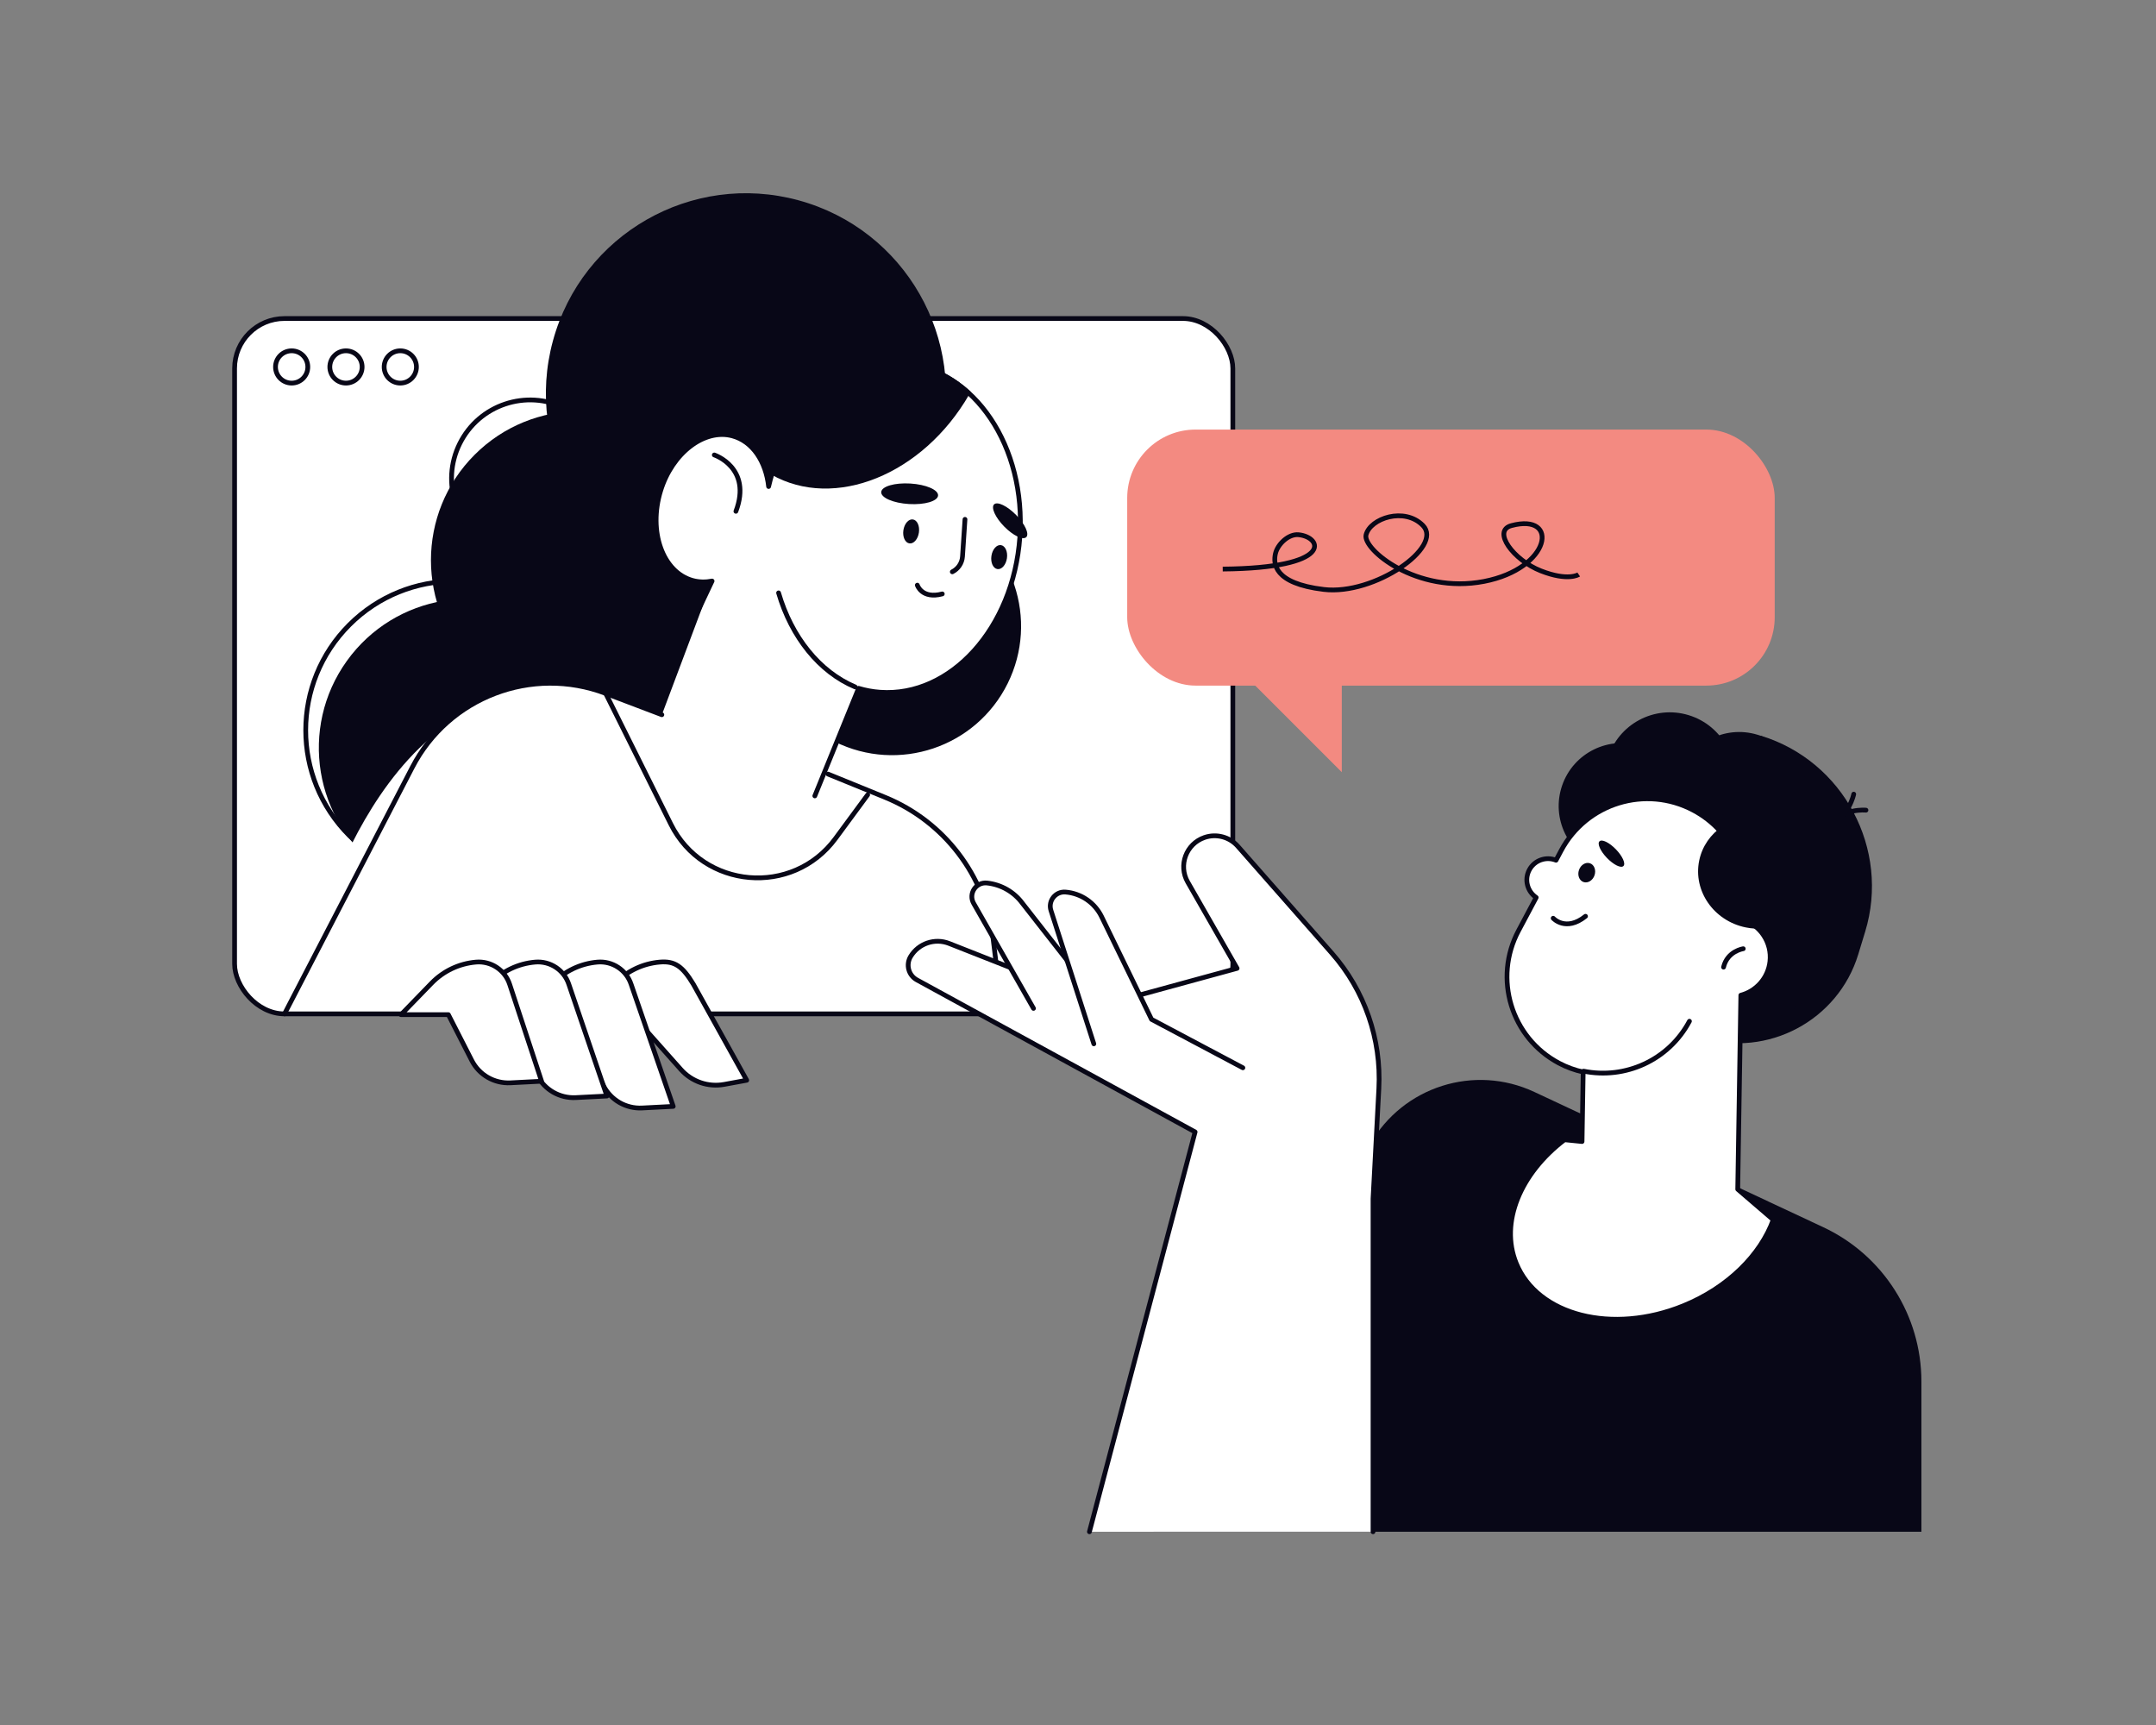
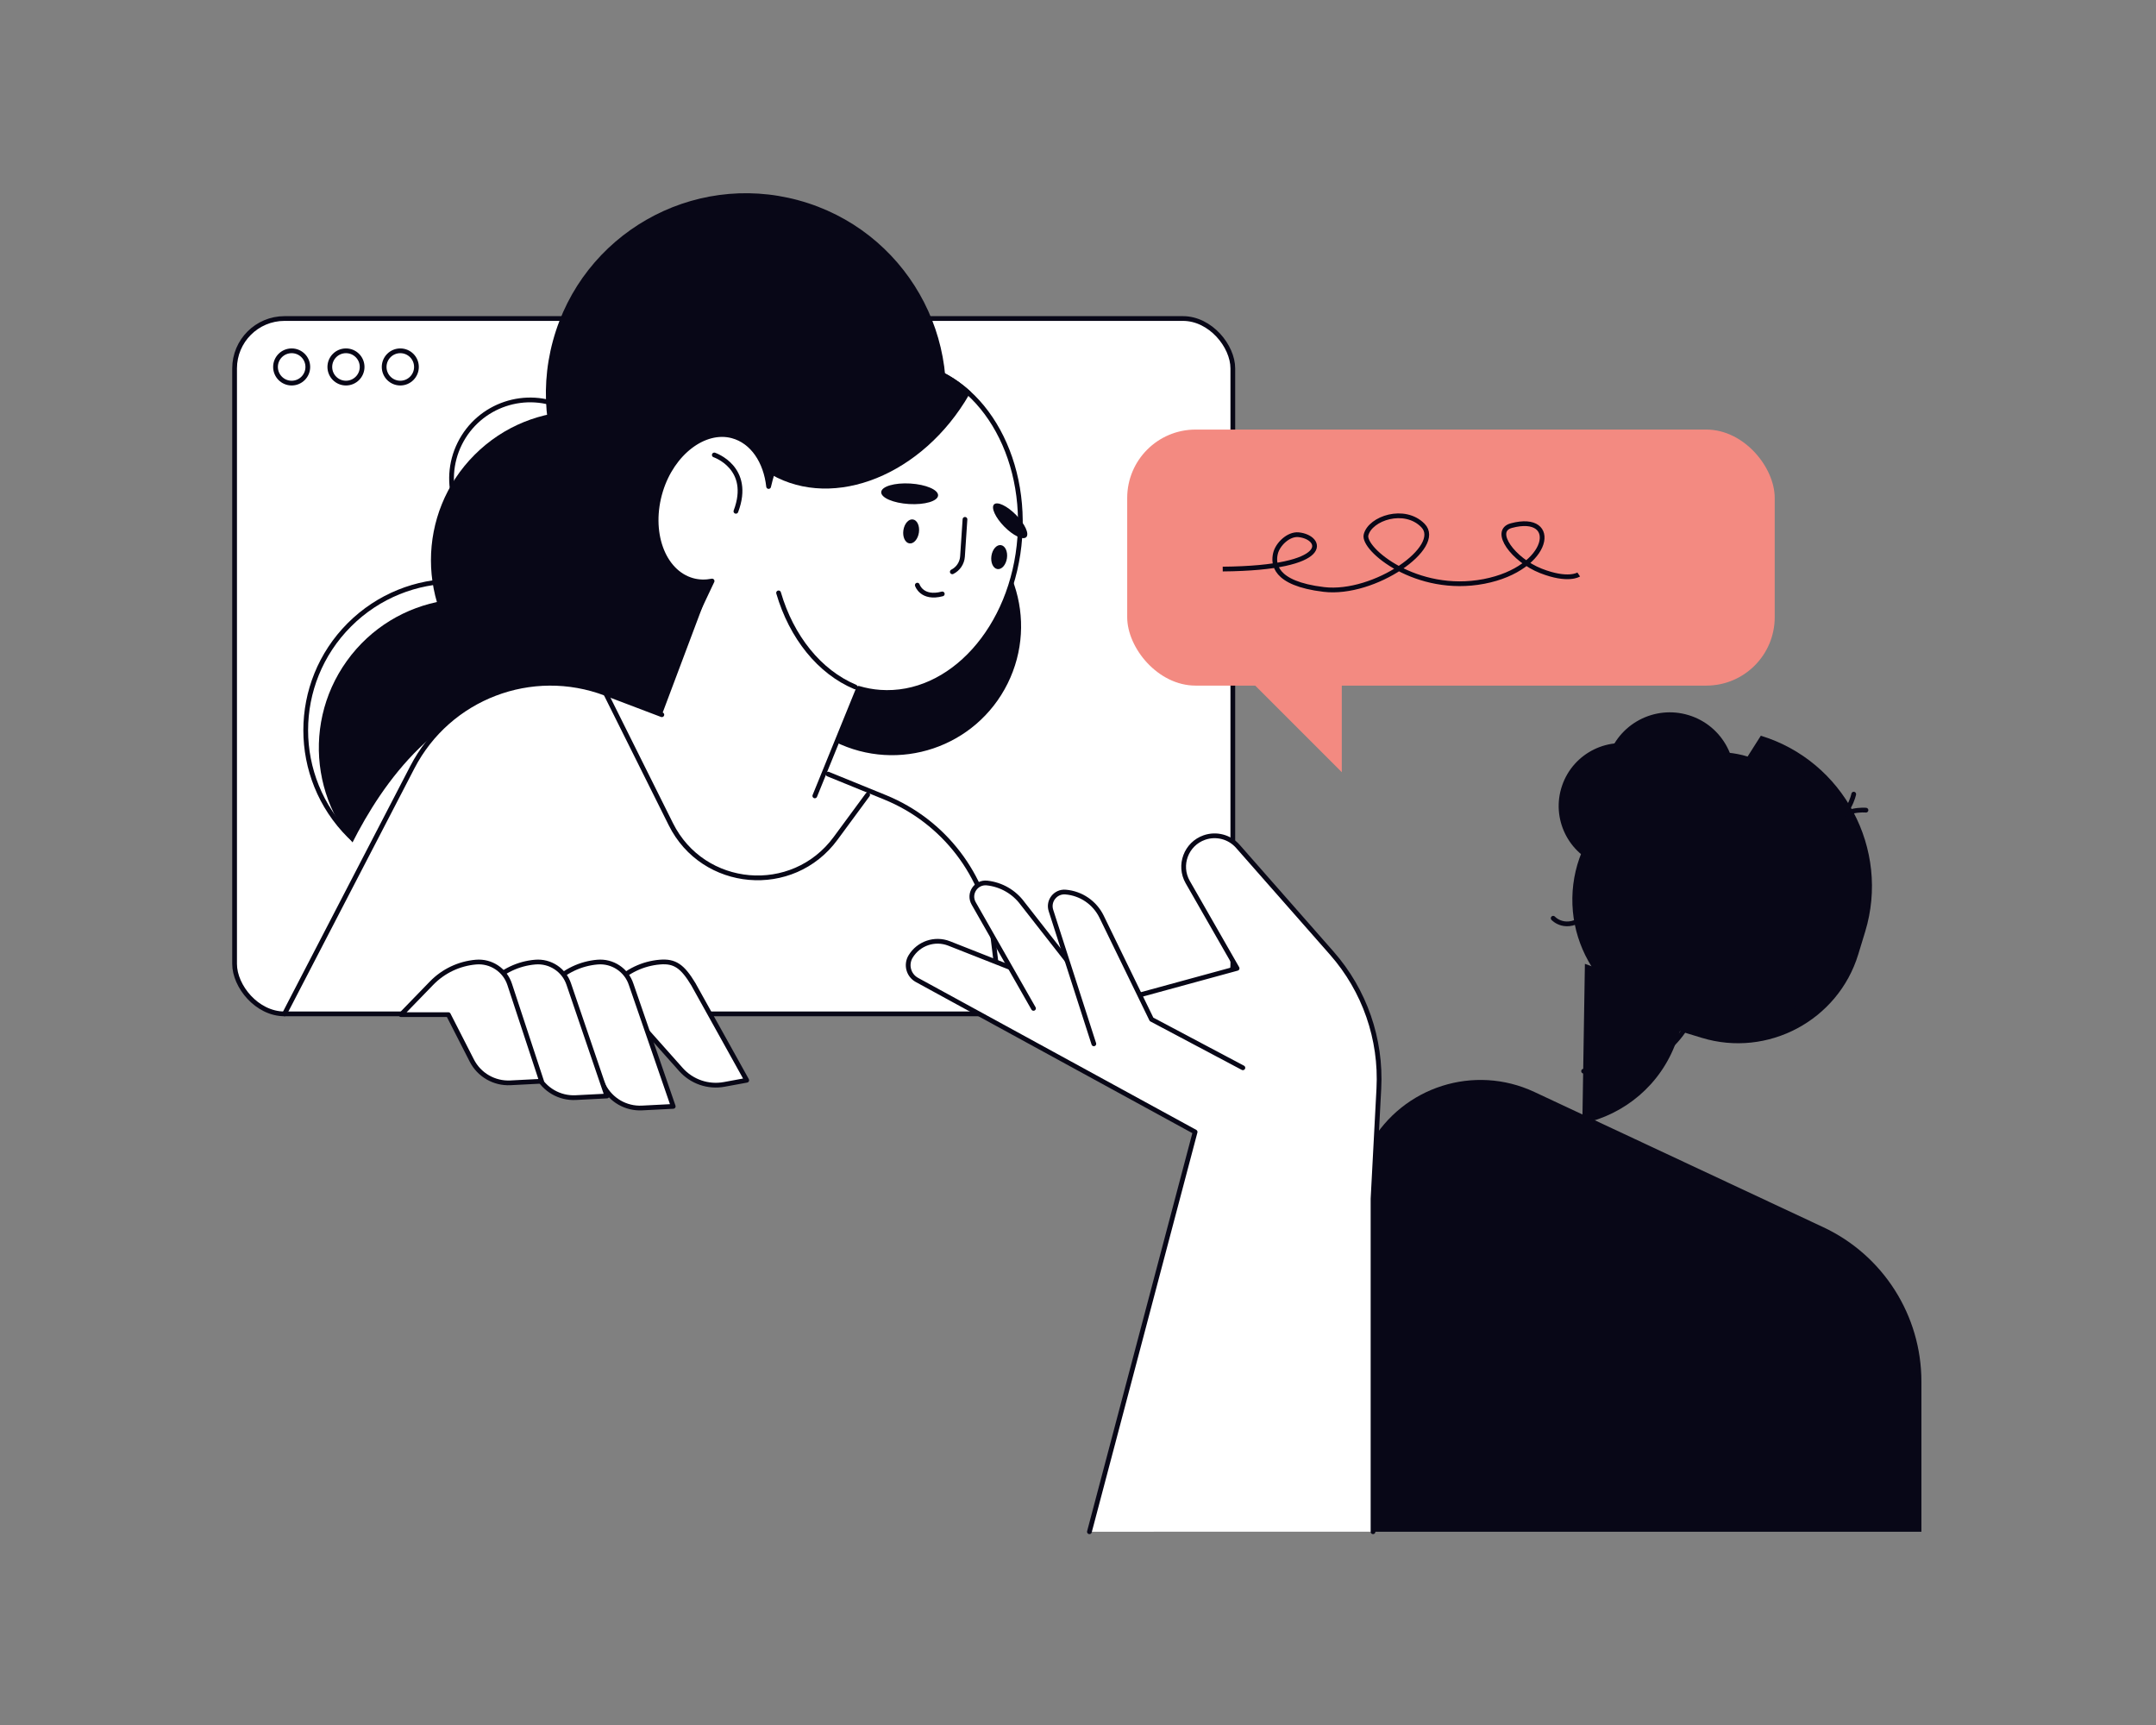
<svg xmlns="http://www.w3.org/2000/svg" id="a" viewBox="0 0 1000 800">
  <rect x="0" y="0" width="1000" height="800" fill="#808080" stroke="none" />
  <defs>
    <style>.b{fill:#080717;}.c,.d{fill:#fff;}.d,.e{stroke-linecap:round;stroke-linejoin:round;}.d,.e,.f{stroke:#080717;stroke-width:2.2px;}.e,.f{fill:none;}.g{fill:#f38a81;}.f{stroke-miterlimit:10;}</style>
  </defs>
  <rect class="d" x="108.81" y="147.72" width="463" height="322.48" rx="23.15" ry="23.15" />
  <path class="e" d="M142.77,170.18c0,4.13-3.35,7.49-7.49,7.49s-7.49-3.35-7.49-7.49,3.35-7.49,7.49-7.49,7.49,3.35,7.49,7.49Z" />
  <path class="e" d="M167.96,170.18c0,4.13-3.35,7.49-7.49,7.49s-7.49-3.35-7.49-7.49,3.35-7.49,7.49-7.49,7.49,3.35,7.49,7.49Z" />
  <path class="e" d="M193.16,170.18c0,4.13-3.35,7.49-7.49,7.49s-7.49-3.35-7.49-7.49,3.35-7.49,7.49-7.49,7.49,3.35,7.49,7.49Z" />
  <path class="d" d="M293.19,470.56h-21.96l14.16-14.59c5.47-5.64,12.79-9.11,20.62-9.78h0c6.96-.6,10.54,1.9,15.61,10.31l24.73,44.49-10.44,1.92c-7.44,1.37-15.05-1.25-20.08-6.9l-22.64-25.44Z" />
  <path class="d" d="M264.3,470.56h-21.96l14.16-14.59c5.47-5.64,12.79-9.11,20.62-9.78h0c6.96-.6,13.43,3.67,15.61,10.31l19.53,56.61-14.46.74c-7.48.38-14.5-3.67-17.9-10.34l-15.6-32.95Z" />
  <path class="d" d="M235.41,470.56h-21.96l14.16-14.59c5.47-5.64,12.79-9.11,20.62-9.78h0c6.96-.6,13.43,3.67,15.61,10.31l17.66,51.8-14.46.74c-7.48.38-14.5-3.67-17.9-10.34l-13.72-28.14Z" />
  <path class="d" d="M207.96,470.56h-21.96l14.16-14.59c5.47-5.64,12.79-9.11,20.62-9.78h0c6.96-.6,13.43,3.67,15.61,10.31l14.8,44.94-14.46.74c-7.48.38-14.5-3.67-17.9-10.34l-10.87-21.28Z" />
  <circle class="b" cx="413.77" cy="290.39" r="59.8" transform="translate(-30.29 531.92) rotate(-63.6)" />
  <circle class="b" cx="269.04" cy="259.81" r="69.16" transform="translate(-104.91 266.34) rotate(-45)" />
  <circle class="b" cx="217.05" cy="346.82" r="69.16" transform="translate(-191.27 320.95) rotate(-54.33)" />
  <circle class="e" cx="210.96" cy="338.66" r="69.16" transform="translate(-177.68 248.37) rotate(-45)" />
  <circle class="e" cx="245.88" cy="221.92" r="36.45" transform="translate(-62.21 343.5) rotate(-63.6)" />
  <circle class="b" cx="345.99" cy="182.42" r="92.77" transform="translate(79.08 468.32) rotate(-74.77)" />
  <circle class="b" cx="307.74" cy="328.77" r="59.8" transform="translate(-123.56 458.27) rotate(-63.6)" />
  <path class="c" d="M149.25,422.75c2.88.55,39.29-144.05,157.74-91.27l23.3-62c-3,.59-6.05.57-9.02-.26-13.87-3.84-20.69-22.68-14.84-41.65,5.4-17.52,20.31-28.9,33.27-25.41,9.37,2.52,15.52,11.86,16.81,23.48,7.96-34.38,33.81-58.86,62.56-56.81,32.8,2.34,56.96,38.31,53.96,80.35-3,42.03-32.02,74.21-64.82,71.87-3.43-.24-6.75-.88-9.97-1.82l-20.3,49.89,29.76,20.16,12.94,9.86" />
  <path class="b" d="M356.16,219.11c.51.32,1.01.65,1.54.95,29.27,16.74,70.38.13,91.83-37.09.24-.42.46-.85.7-1.27-8.87-8.26-19.7-13.46-31.65-14.33-27.75-2.02-52.81,19.94-62.42,51.75Z" />
  <path class="e" d="M396.65,318.58c-16.59-6.96-29.53-23.12-35.53-43.62" />
  <path class="b" d="M461.07,233.92c-1.51,1.49.6,6.1,4.72,10.29,4.12,4.19,8.69,6.39,10.21,4.9,1.51-1.49-.6-6.1-4.72-10.29-4.12-4.19-8.69-6.39-10.21-4.9Z" />
  <path class="b" d="M408.73,228.21c-.16,2.63,5.62,5.11,12.9,5.55,7.28.43,13.31-1.34,13.47-3.97.16-2.63-5.62-5.11-12.9-5.55-7.28-.43-13.31,1.34-13.47,3.97Z" />
  <path class="e" d="M447.58,240.86l-1.15,17.21c-.21,3.18-2.11,5.81-4.73,7.12" />
  <path class="e" d="M425.47,271.37s2.08,6.58,11.58,4.07" />
  <path class="e" d="M331.31,211s17.66,5.91,10.02,26.13" />
  <path class="b" d="M459.84,257.84c-.45,3.07.8,5.79,2.79,6.08,1.99.29,3.96-1.96,4.41-5.03.45-3.07-.8-5.79-2.79-6.08-1.99-.29-3.96,1.96-4.41,5.03Z" />
  <path class="b" d="M419.01,245.93c-.45,3.07.8,5.79,2.79,6.08,1.99.29,3.96-1.96,4.41-5.03.45-3.07-.8-5.79-2.79-6.08-1.99-.29-3.96,1.96-4.41,5.03Z" />
  <path class="e" d="M377.93,369.11l20.3-49.89c3.22.95,6.55,1.58,9.97,1.82,32.8,2.34,61.82-29.84,64.82-71.87,3-42.03-21.16-78.01-53.96-80.35-28.75-2.05-54.59,22.42-62.56,56.81-1.28-11.62-7.44-20.96-16.81-23.48-12.96-3.48-27.87,7.89-33.27,25.41-5.85,18.97.97,37.8,14.84,41.65,2.97.82,6.02.85,9.02.26l-27.4,57.88c-10.08-6.06-29.49-10.99-47.36-14.53-23.1-4.58-46.64,5.52-59.41,25.31" />
  <path class="d" d="M131.96,470.21l59.29-114.38c16.86-32.52,55.42-47.25,89.67-34.25l26.06,9.89" />
  <path class="d" d="M384.1,359.01l26.43,10.77c27.34,11.14,46.51,36.21,50.09,65.51l3.8,31.11" />
  <path class="b" d="M891.19,710.38v-69.67c0-30.68-17.75-58.58-45.53-71.58l-134.03-62.73c-27.78-13-60.89-2.49-76.08,24.15l-100.57,179.83h356.21Z" />
  <path class="d" d="M636.84,710.38v-154.43l2.7-51.05c1.22-23.01-6.62-45.58-21.84-62.88l-43.57-49.53c-3.86-4.38-9.98-5.99-15.49-4.08h0c-8.49,2.95-12.2,12.89-7.74,20.68l22.9,40-61.59,16.82-71.97-28.36c-6.65-2.62-14.22-.04-17.9,6.09h0c-2.26,3.78-.93,8.69,2.94,10.81l129.04,70.51-49.02,185.42" />
  <path class="d" d="M479.36,467.66l-27.75-48.69c-2.57-4.5,1.05-10.01,6.2-9.46h0c6.57.71,12.54,4.14,16.45,9.45l34.01,43.47" />
  <path class="d" d="M576.47,495.21l-42.36-22.46-23.16-47.6c-3.16-6.5-9.51-10.85-16.72-11.44h0c-4.66-.39-8.21,4.09-6.78,8.54l19.89,61.85" />
  <path class="b" d="M762.67,473.18l26.61,8.12c30.59,9.34,63.26-8.05,72.6-38.64l3.22-10.55c11.69-38.31-10.08-79.22-48.39-90.91l-6.13,9.66c-24.01-7.33-49.66,6.32-56.99,30.33l-14.54,47.63c-5.71,18.69,4.92,38.65,23.61,44.36Z" />
  <ellipse class="b" cx="794.58" cy="417.39" rx="61.32" ry="65.3" transform="translate(364.49 1205.18) rotate(-89.08)" />
  <path class="b" d="M733.93,521.07c19.43-4.11,36.35-17.89,43.54-37.96l6.62-18.47-48.98-17.64-1.19,74.07Z" />
  <path class="b" d="M810.88,426.49c4.44-20.46-3.78-42.43-21.1-52.74h0c-10.79-6.43-22.97-7.04-33.69-2.83,5.7.65,21.6,3.4,24.56,13.99,3.62,12.95,3.7,37.55,30.23,41.58Z" />
  <circle class="b" cx="752.18" cy="373.83" r="29.2" transform="translate(154.32 963.82) rotate(-71.05)" />
  <path class="b" d="M825.2,353.26c29.04,13.06,44.83,45.49,36.49,76.81-8.19,2.44-17.29,2.58-26.23-.15-23.23-7.09-36.59-30.75-29.84-52.85,3.21-10.53,10.41-18.79,19.58-23.8Z" />
-   <path class="b" d="M778.75,360.16c-4.71,15.42,3.98,31.74,19.4,36.45,15.42,4.71,31.74-3.98,36.45-19.4,4.71-15.42-3.98-31.74-19.4-36.45-15.42-4.71-31.74,3.98-36.45,19.4Z" />
  <path class="b" d="M745.76,351.62c-4.84,15.86,4.09,32.65,19.95,37.49,15.86,4.84,32.65-4.09,37.49-19.95,4.84-15.86-4.09-32.65-19.95-37.49-15.86-4.84-32.65,4.09-37.49,19.95Z" />
  <path class="e" d="M865.48,375.73s-10.94-1.09-16.09,6.97" />
  <path class="e" d="M859.8,368.3s-2.14,10.79-11.34,13.37" />
-   <path class="d" d="M725.68,528.58l8.11.82.52-32.22c-3.83-.87-7.62-2.21-11.26-4.15-22.12-11.77-30.51-39.25-18.74-61.37l8.21-15.43c-4.1-2.79-5.58-8.23-3.23-12.73h0c2.37-4.54,7.77-6.42,12.43-4.56l2.35-4.42c11.77-22.12,39.25-30.51,61.37-18.74h0c18.66,9.93,27.55,31.03,22.81,50.67,8.19,2.56,13.69,10.64,12.69,19.49-.87,7.71-6.43,13.74-13.5,15.61l-1.44,89.99,16.48,14.15c-5.87,16.19-20.93,31.44-41.66,39.88-32.94,13.42-67.66,4.59-77.56-19.71-7.74-19.01,2.05-41.82,22.42-57.29Z" />
  <path class="e" d="M808.56,439.99s-7.33,1.03-9.14,8.54" />
  <path class="e" d="M720.4,425.85s5.83,6.45,15-.91" />
  <path class="b" d="M732.37,403.47c-.83,2.4.11,4.91,2.1,5.59s4.27-.71,5.1-3.11c.83-2.4-.11-4.91-2.1-5.59-1.99-.68-4.27.71-5.1,3.11Z" />
  <path class="b" d="M741.88,390.17c-1.14,1.11.42,4.57,3.48,7.74,3.07,3.17,6.48,4.84,7.62,3.73,1.14-1.11-.42-4.57-3.48-7.74-3.07-3.17-6.48-4.84-7.62-3.73Z" />
  <path class="b" d="M798.88,383.24c18.72,6.42,30.36,25.58,26.99,45.44-4.93,1.98-10.55,2.59-16.24,1.41-14.78-3.06-24.41-16.93-21.5-31,1.38-6.7,5.37-12.23,10.75-15.85Z" />
  <path class="e" d="M734.51,496.77c19.18,3.91,39.43-5,49.09-23.16" />
  <path class="e" d="M280.93,321.58l30.22,60.65c14.98,30.08,56.48,33.67,76.4,6.6l14.89-20.22" />
  <rect class="g" x="522.82" y="199.22" width="300.33" height="118.74" rx="31.72" ry="31.72" />
  <path class="g" d="M622.35,286.52v71.59l-60.24-60.24s67.23-11.35,60.24-11.35Z" />
  <path class="f" d="M732.24,266.43s-4.89,3.3-17.58-1.69c-12.69-4.99-22.72-18.54-13.64-20.98,22.48-6.02,18.52,19.88-12.75,25.89-31.27,6.01-56.35-15.01-54.67-21.6,1.97-7.71,17.85-13.06,26.38-4.36,9.75,9.94-22.53,32.48-45.97,29.68-23.44-2.8-23.42-12.17-22.44-16.58.99-4.41,6.09-9.28,10.76-8.8,11.11,1.13,16.58,15.47-35.2,15.92" />
</svg>